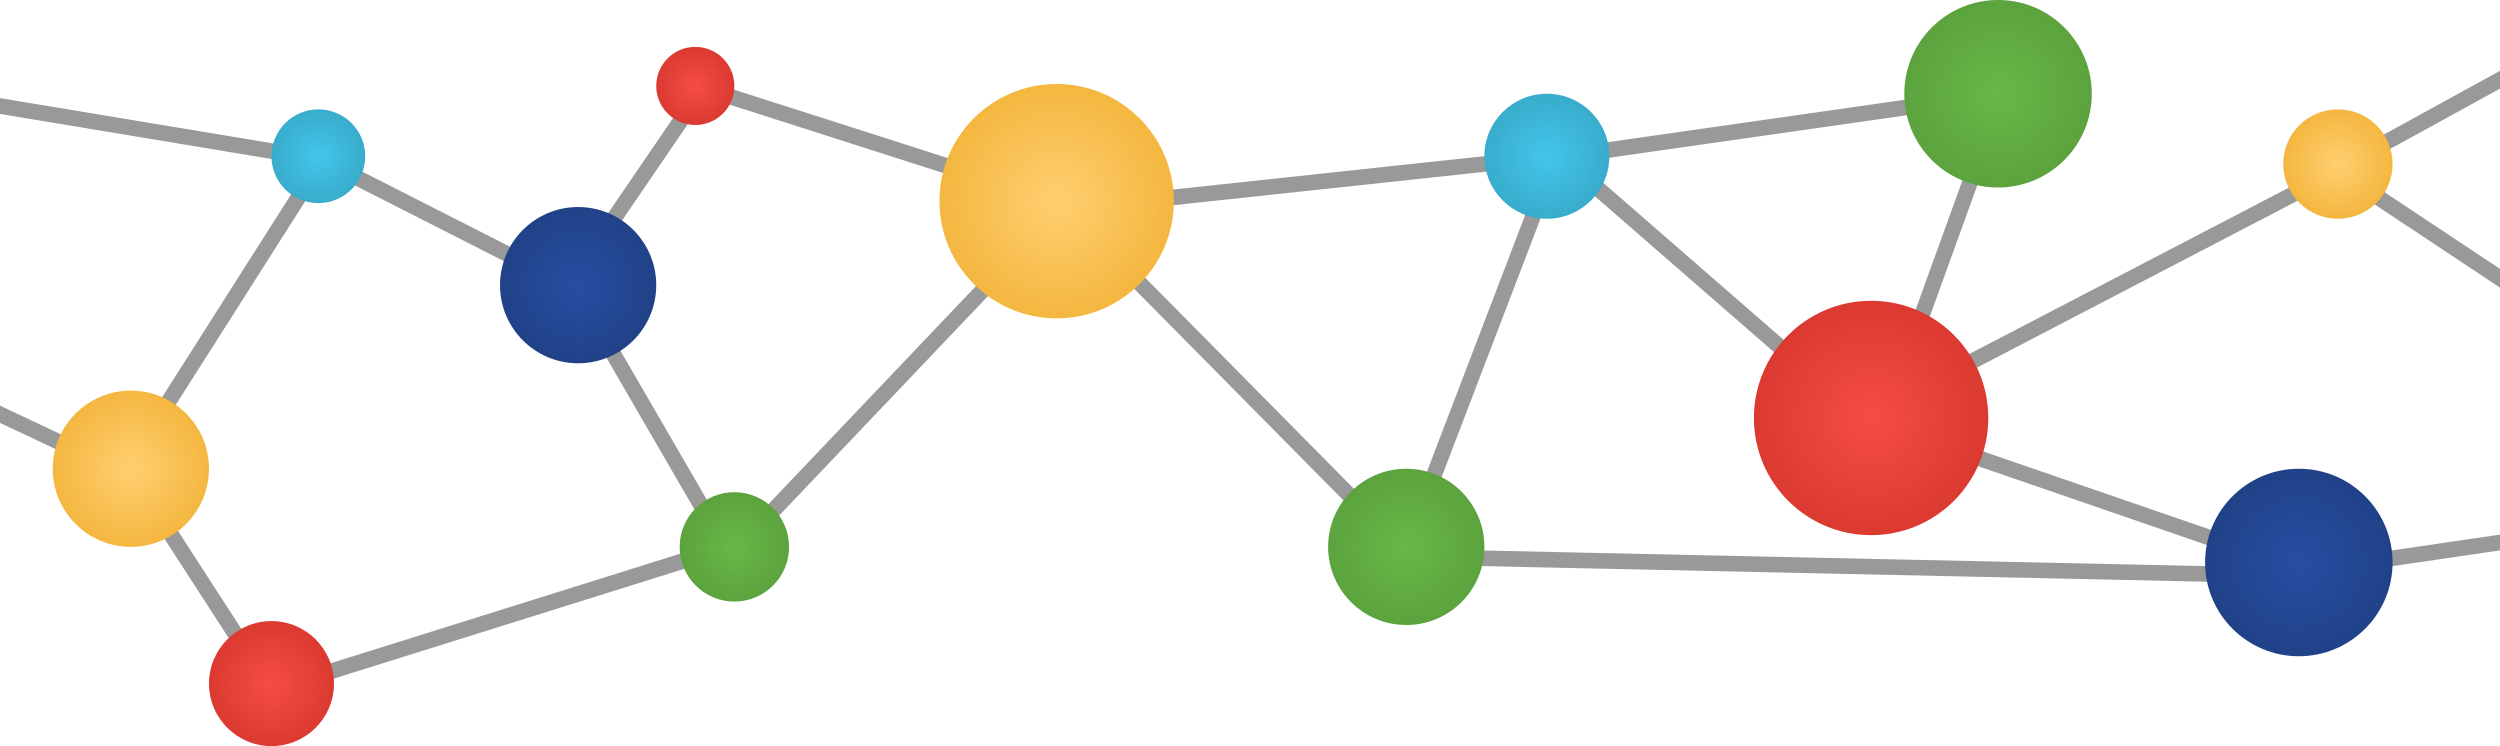
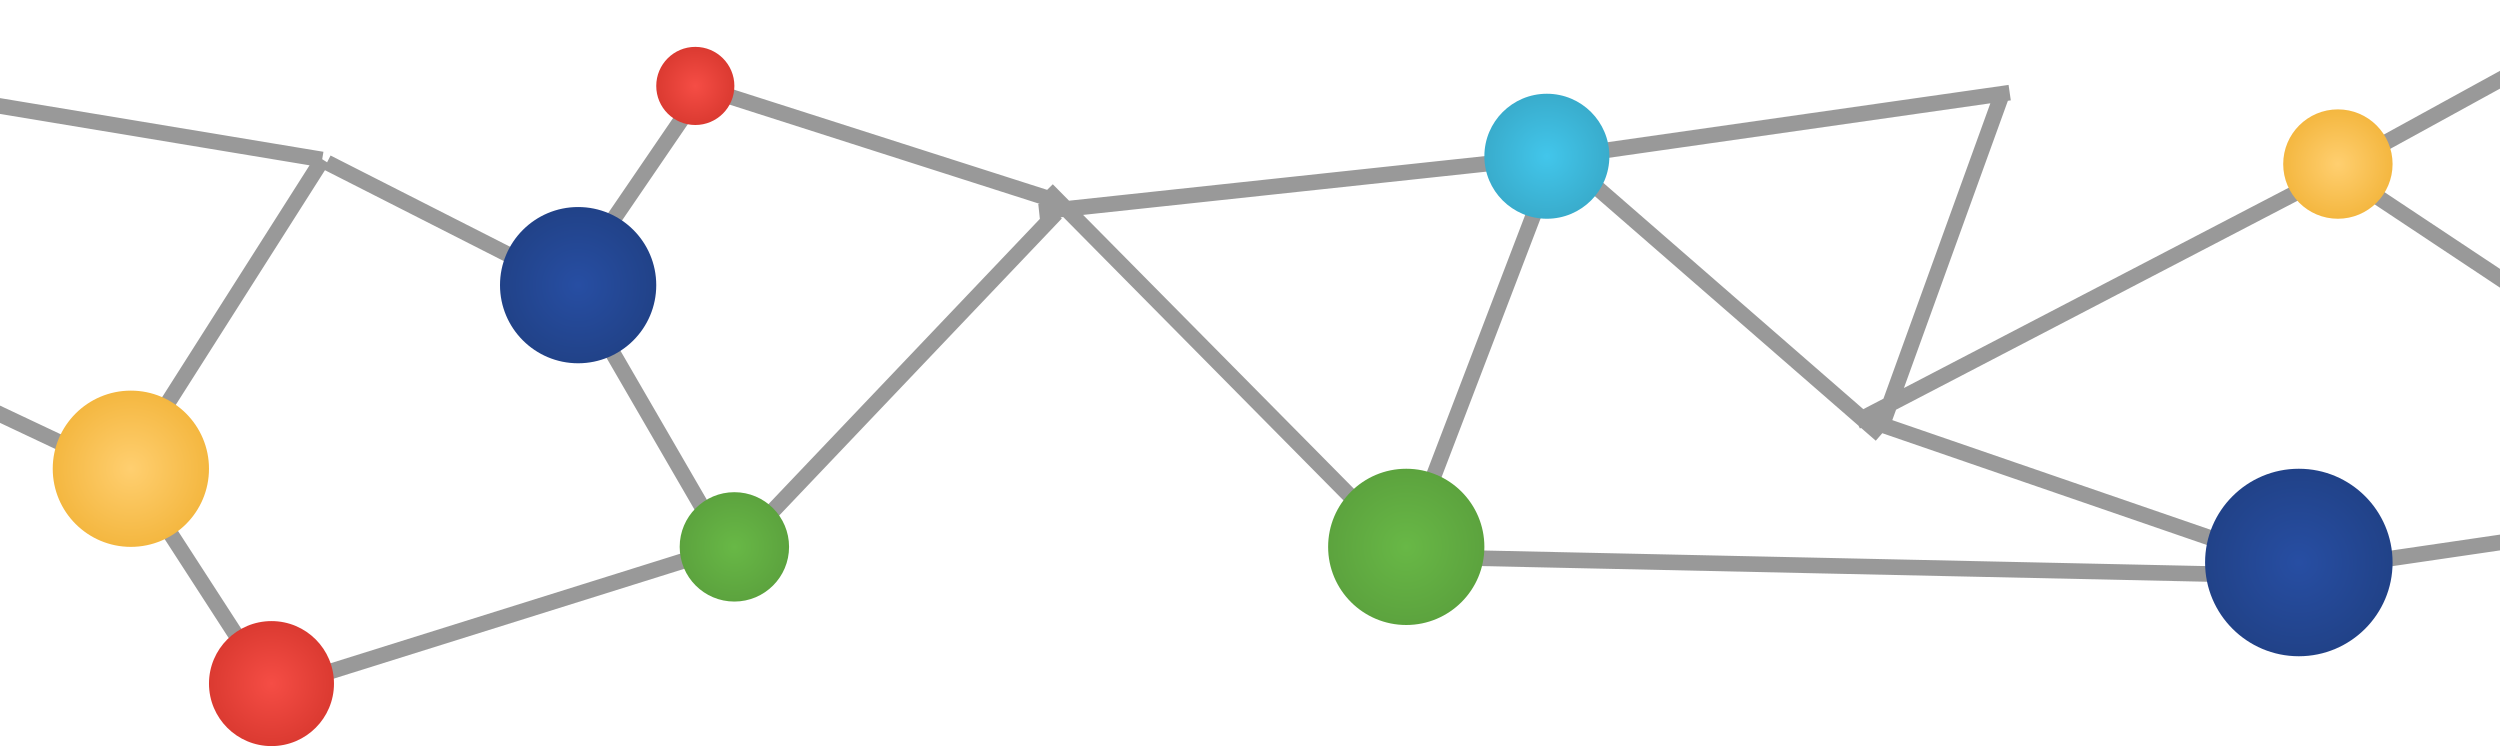
<svg xmlns="http://www.w3.org/2000/svg" width="1280" height="382" viewBox="0 0 1280 382">
  <defs>
    <radialGradient id="a" fx="50%" fy="50%">
      <stop offset="0%" stop-color="#274EA3" />
      <stop offset="100%" stop-color="#214288" />
    </radialGradient>
    <radialGradient id="b" fx="50%" fy="50%">
      <stop offset="0%" stop-color="#42C6EB" />
      <stop offset="100%" stop-color="#39ACCC" />
    </radialGradient>
    <radialGradient id="c" fx="50%" fy="50%">
      <stop offset="0%" stop-color="#68B846" />
      <stop offset="100%" stop-color="#5CA33E" />
    </radialGradient>
    <radialGradient id="d" fx="50%" fy="50%">
      <stop offset="0%" stop-color="#F54D45" />
      <stop offset="100%" stop-color="#DB3A31" />
    </radialGradient>
    <radialGradient id="e" fx="50%" fy="50%">
      <stop offset="0%" stop-color="#FFCF70" />
      <stop offset="100%" stop-color="#F4B740" />
    </radialGradient>
  </defs>
  <g fill="none" fill-rule="evenodd">
    <g stroke="#000" stroke-linecap="square" stroke-opacity=".4" stroke-width="8">
      <path d="M381 277l157-165M373 283l-80-138M171 85l122 62M161 81L-68 43M163 85L60 247M-15 205l72 34M376 279l-233 73M69 245l66 102M719 283l75-196M797 80l-261 28M363 46l175 56M798 79l162 141M1174 290l-209-72M1176 293l116-17M1183 295l-463-10M1198 87L954 214M787 82l238-34M1201 90l143 95M1194 88l113-62M965 214l59-163M304 127l56-82M718 281L539 100" />
    </g>
    <g transform="translate(27)">
      <circle cx="269" cy="146" r="40" fill="url(#a)" />
-       <circle cx="136" cy="80" r="24" fill="url(#b)" />
      <circle cx="349" cy="280" r="28" fill="url(#c)" />
-       <circle cx="931" cy="214" r="60" fill="url(#d)" />
-       <circle cx="996" cy="48" r="48" fill="url(#c)" />
      <circle cx="1170" cy="84" r="28" fill="url(#e)" />
      <circle cx="765" cy="80" r="32" fill="url(#b)" />
-       <circle cx="514" cy="103" r="60" fill="url(#e)" />
      <circle cx="329" cy="44" r="20" fill="url(#d)" />
      <circle cx="1150" cy="288" r="48" fill="url(#a)" />
      <circle cx="693" cy="280" r="40" fill="url(#c)" />
      <circle cx="112" cy="350" r="32" fill="url(#d)" />
      <circle cx="40" cy="240" r="40" fill="url(#e)" />
    </g>
  </g>
</svg>